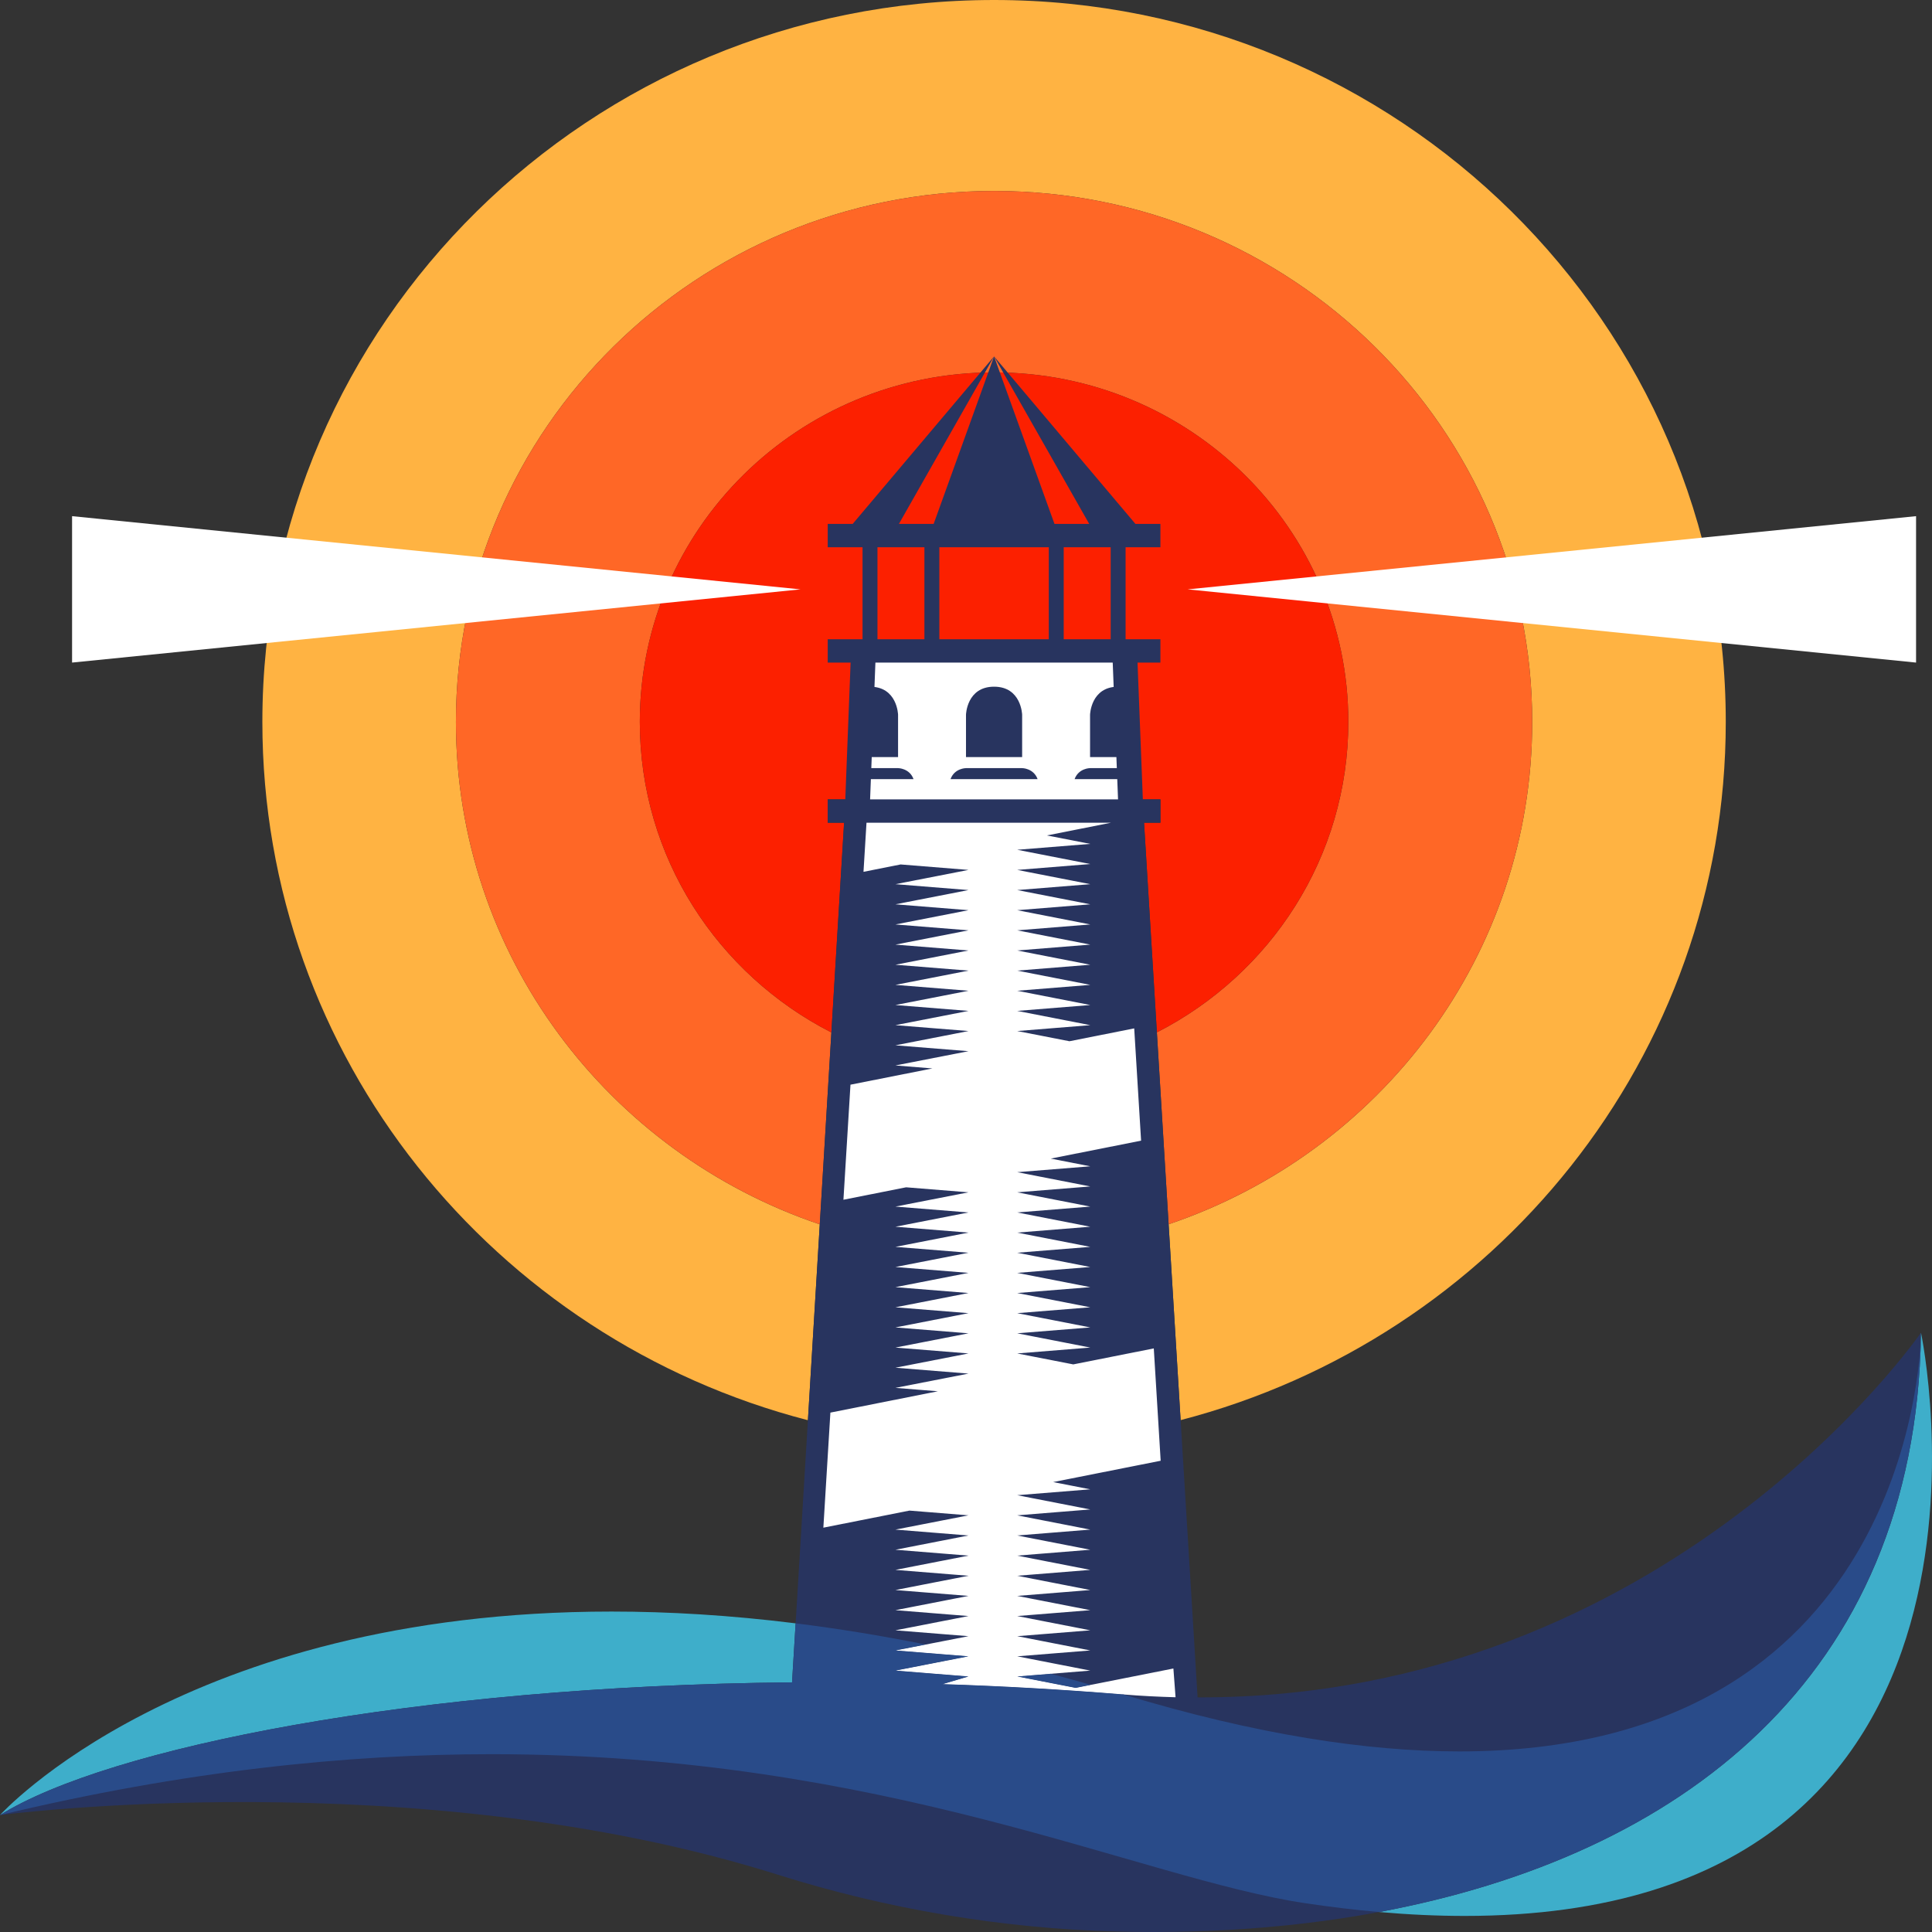
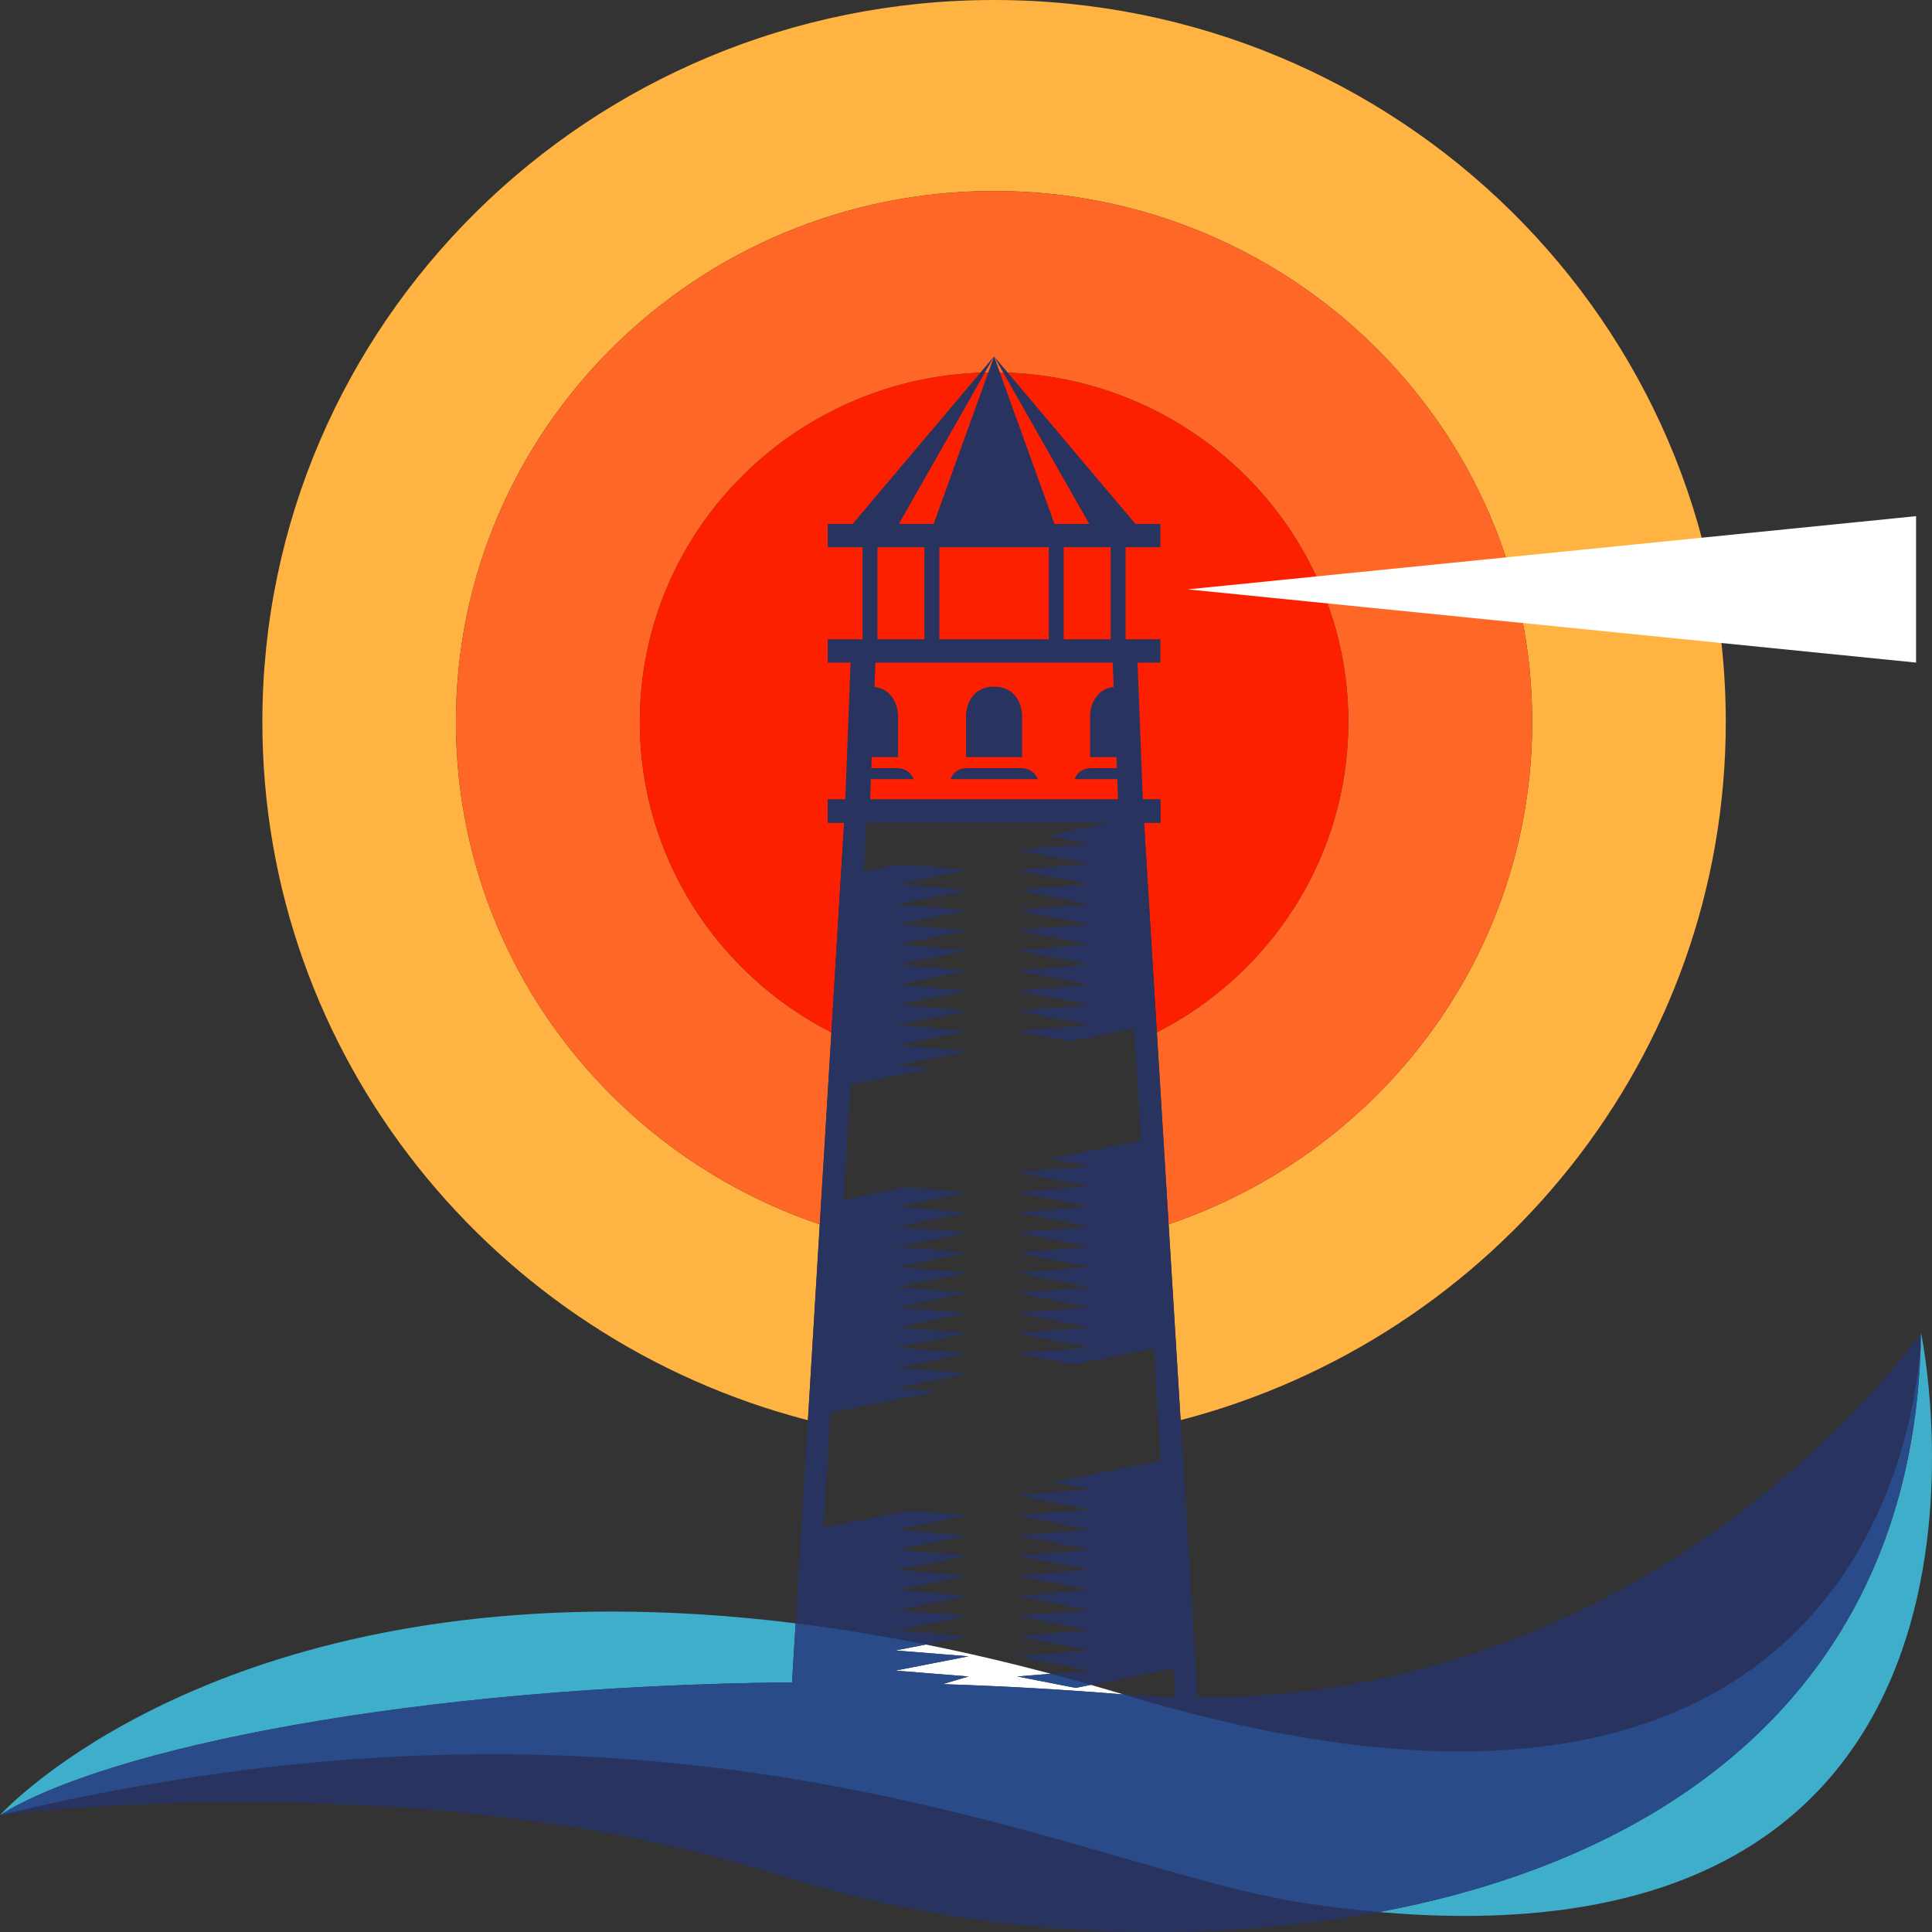
<svg xmlns="http://www.w3.org/2000/svg" width="598" height="598" viewBox="0 0 598 598" fill="none">
  <rect x="0" y="0" width="598" height="598" fill="#333333" stroke="none" />
  <path d="M250.07 439.593C152.893 414.448 81.208 327.205 81.208 223.444C81.208 100.039 182.606 0 307.687 0C432.768 0 534.166 100.039 534.166 223.444C534.166 327.16 462.541 414.373 365.429 439.561L361.72 378.939C427.193 356.802 474.254 295.546 474.254 223.444C474.254 132.685 399.68 59.109 307.687 59.109C215.694 59.109 141.12 132.685 141.12 223.444C141.12 295.574 188.225 356.851 253.739 378.968L250.07 439.593Z" fill="#FFB342" />
  <path d="M253.738 378.968C188.225 356.851 141.12 295.574 141.12 223.444C141.12 132.685 215.694 59.109 307.687 59.109C399.68 59.109 474.253 132.685 474.253 223.444C474.253 295.546 427.192 356.802 361.719 378.94L358.083 319.55C393.285 301.545 417.34 265.265 417.34 223.444C417.34 163.696 368.246 115.261 307.687 115.261C247.128 115.261 198.034 163.696 198.034 223.444C198.034 265.284 222.107 301.575 257.333 319.572L253.738 378.968Z" fill="#FF6726" />
  <path d="M257.333 319.572C222.106 301.575 198.034 265.283 198.034 223.444C198.034 163.695 247.127 115.261 307.686 115.261C368.246 115.261 417.339 163.695 417.339 223.444C417.339 265.264 393.285 301.545 358.083 319.549L354.11 254.65H359.174V247.432H307.686H256.195V254.65H261.262L257.333 319.572Z" fill="#FC2000" />
-   <path d="M349.731 250.863H265.183L250.106 488.567V522.108L316.03 534.066L365.174 529.427L368.355 520.358L349.731 250.863Z" fill="white" />
-   <path d="M22.307 159.764V205.084L247.767 182.423L22.307 159.764Z" fill="white" />
  <path d="M593.067 159.764V205.084L367.607 182.423L593.067 159.764Z" fill="white" />
-   <path d="M351.571 250.863L349.994 202.155H265.379L263.804 250.863H307.686V250.852L307.687 250.863H351.571Z" fill="white" />
  <path d="M294.21 241.165H321.162C319.919 237.754 316.374 237.754 316.374 237.754H307.687H298.998C298.998 237.754 295.45 237.754 294.21 241.165Z" fill="#28345F" />
  <path d="M269.286 241.165H282.762C281.517 237.754 277.973 237.754 277.973 237.754H269.286V241.165Z" fill="#28345F" />
  <path d="M316.376 234.343V221.225C316.376 221.225 316.154 212.545 307.687 212.545C299.217 212.545 298.998 221.225 298.998 221.225V234.343H307.687H316.376Z" fill="#28345F" />
  <path d="M277.973 221.225C277.973 221.225 277.753 212.545 269.286 212.545V234.343H277.973V221.225Z" fill="#28345F" />
  <path d="M332.611 241.165H346.088V237.754H337.399C337.399 237.754 333.853 237.754 332.611 241.165Z" fill="#28345F" />
  <path d="M346.088 212.545C337.617 212.545 337.399 221.225 337.399 221.225V234.343H346.088V212.545Z" fill="#28345F" />
  <path d="M290.747 169.379H324.625V197.867H290.747V169.379ZM286.128 197.867H271.595V169.379H286.128V197.867ZM329.244 169.379H343.779V197.867H329.244V169.379ZM359.175 205.082V197.867H348.397V169.379H359.175V162.166H351.445L307.687 110.318L337.139 162.166H326.387L307.687 110.318L288.984 162.166H278.231L307.687 110.318L263.925 162.166H256.196V169.379H266.975V197.867H256.196V205.082H307.687H359.175Z" fill="#28345F" />
  <path d="M347.744 524.477C328.802 522.907 310.103 521.872 291.758 521.28L299.771 518.907L277.157 517.09L299.771 512.671L277.157 510.853L299.771 506.438L277.157 504.621L299.771 500.205L277.157 498.387L299.771 493.972L277.157 492.153L299.771 487.736L277.157 485.918L299.771 481.503L277.157 479.684L299.771 475.268L277.157 473.449L299.771 469.034L281.497 467.566L254.849 472.852L257.026 437.234L290.3 430.63L277.157 429.576L299.771 425.16L277.157 423.341L299.771 418.923L277.157 417.104L299.771 412.689L277.157 410.871L299.771 406.455L277.157 404.638L299.771 400.223L277.157 398.404L299.771 393.988L277.157 392.169L299.771 387.752L277.157 385.936L299.771 381.52L277.157 379.701L299.771 375.285L277.157 373.467L299.771 369.054L280.461 367.499L261.062 371.35L263.242 335.736L288.61 330.705L277.157 329.782L299.771 325.366L277.157 323.55L299.771 319.13L277.157 317.312L299.771 312.898L277.157 311.08L299.771 306.663L277.157 304.844L299.771 300.429L277.157 298.611L299.771 294.196L277.157 292.378L299.771 287.96L277.157 286.142L299.771 281.726L277.157 279.908L299.771 275.494L277.157 273.676L299.771 269.26L278.761 267.569L267.272 269.85L268.202 254.65H307.686H343.893L324.048 258.587L337.468 261.207L314.853 263.026L337.468 267.442L314.853 269.26L337.468 273.676L314.853 275.494L337.468 279.908L314.853 281.726L337.468 286.142L314.853 287.96L337.468 292.378L314.853 294.196L337.468 298.611L314.853 300.429L337.468 304.844L314.853 306.663L337.468 311.08L314.853 312.898L337.468 317.312L314.853 319.13L331.023 322.287L351.065 318.311L353.195 353.062L325.235 358.611L337.468 361.001L314.853 362.819L337.468 367.236L314.853 369.054L337.468 373.467L314.853 375.285L337.468 379.701L314.853 381.52L337.468 385.936L314.853 387.752L337.468 392.169L314.853 393.988L337.468 398.404L314.853 400.223L337.468 404.638L314.853 406.455L337.468 410.871L314.853 412.689L337.468 417.104L314.853 418.923L332.204 422.313L357.125 417.364L359.255 452.136L325.978 458.739L337.468 460.984L314.853 462.8L337.468 467.215L314.853 469.034L337.468 473.449L314.853 475.268L337.468 479.684L314.853 481.503L337.468 485.918L314.853 487.736L337.468 492.153L314.853 493.972L337.468 498.387L314.853 500.205L337.468 504.621L314.853 506.438L337.468 510.853L314.853 512.671L337.468 517.09L314.853 518.907L332.945 522.44L363.193 516.44L363.862 525.338C358.571 525.194 353.209 524.932 347.744 524.477ZM370.682 525.379L354.11 254.65H359.174V247.432H307.686H256.196V254.65H261.263L245.158 520.732C128.547 521.813 33.354 540.997 0 561.81C0 561.81 128.543 544.918 240.786 580.276C274.425 590.873 310.091 596.911 345.39 597.846C472.604 601.215 592.754 549.657 594.59 412.486C594.59 412.486 516.639 525.789 370.682 525.379Z" fill="#28345F" />
  <path d="M261.509 250.686L269.176 250.973L271.095 201.606L263.428 201.318L261.509 250.686Z" fill="#28345F" />
  <path d="M353.866 250.686L346.198 250.973L344.279 201.606L351.946 201.318L353.866 250.686Z" fill="#28345F" />
  <path d="M453.33 593.026C444.992 593.025 436.174 592.635 426.869 591.818C519.426 574.526 592.881 519.786 594.581 413.084C594.59 412.692 594.59 412.487 594.59 412.487C594.59 412.487 632.811 593.034 453.33 593.026ZM0 561.809C0 561.809 56.734 498.814 189.272 498.814C206.906 498.814 225.904 499.931 246.264 502.461L245.158 520.732C128.547 521.813 33.354 540.997 0 561.81C0 561.808 0 561.809 0 561.809Z" fill="#3EAECA" />
  <path d="M347.738 524.476C328.8 522.907 310.1 521.872 291.758 521.28L299.772 518.907L277.157 517.089L299.772 512.671L277.157 510.853L286.54 509.021C298.992 511.516 311.884 514.514 325.24 518.072L314.853 518.907L332.945 522.44L337.654 521.505C340.988 522.462 344.354 523.454 347.744 524.478" fill="white" />
  <path d="M426.869 591.818C419.59 591.18 412.003 590.282 404.105 589.104C352.65 581.43 274.122 542.963 152.147 542.963C107.517 542.963 57.064 548.115 0 561.809C33.354 540.997 128.547 521.814 245.158 520.732L246.264 502.461C259.129 504.058 272.558 506.222 286.539 509.022L277.157 510.853L299.771 512.671L277.157 517.09L299.771 518.907L291.758 521.28C310.1 521.872 328.799 522.907 347.738 524.476C347.744 524.478 347.744 524.478 347.744 524.478C388.89 536.924 423.167 542.108 451.739 542.107C588.908 542.101 594.364 422.573 594.581 413.084C592.881 519.786 519.426 574.526 426.869 591.818ZM332.945 522.44L314.853 518.907L325.24 518.072C329.334 519.165 333.473 520.308 337.653 521.505L332.945 522.44Z" fill="#294B89" />
</svg>